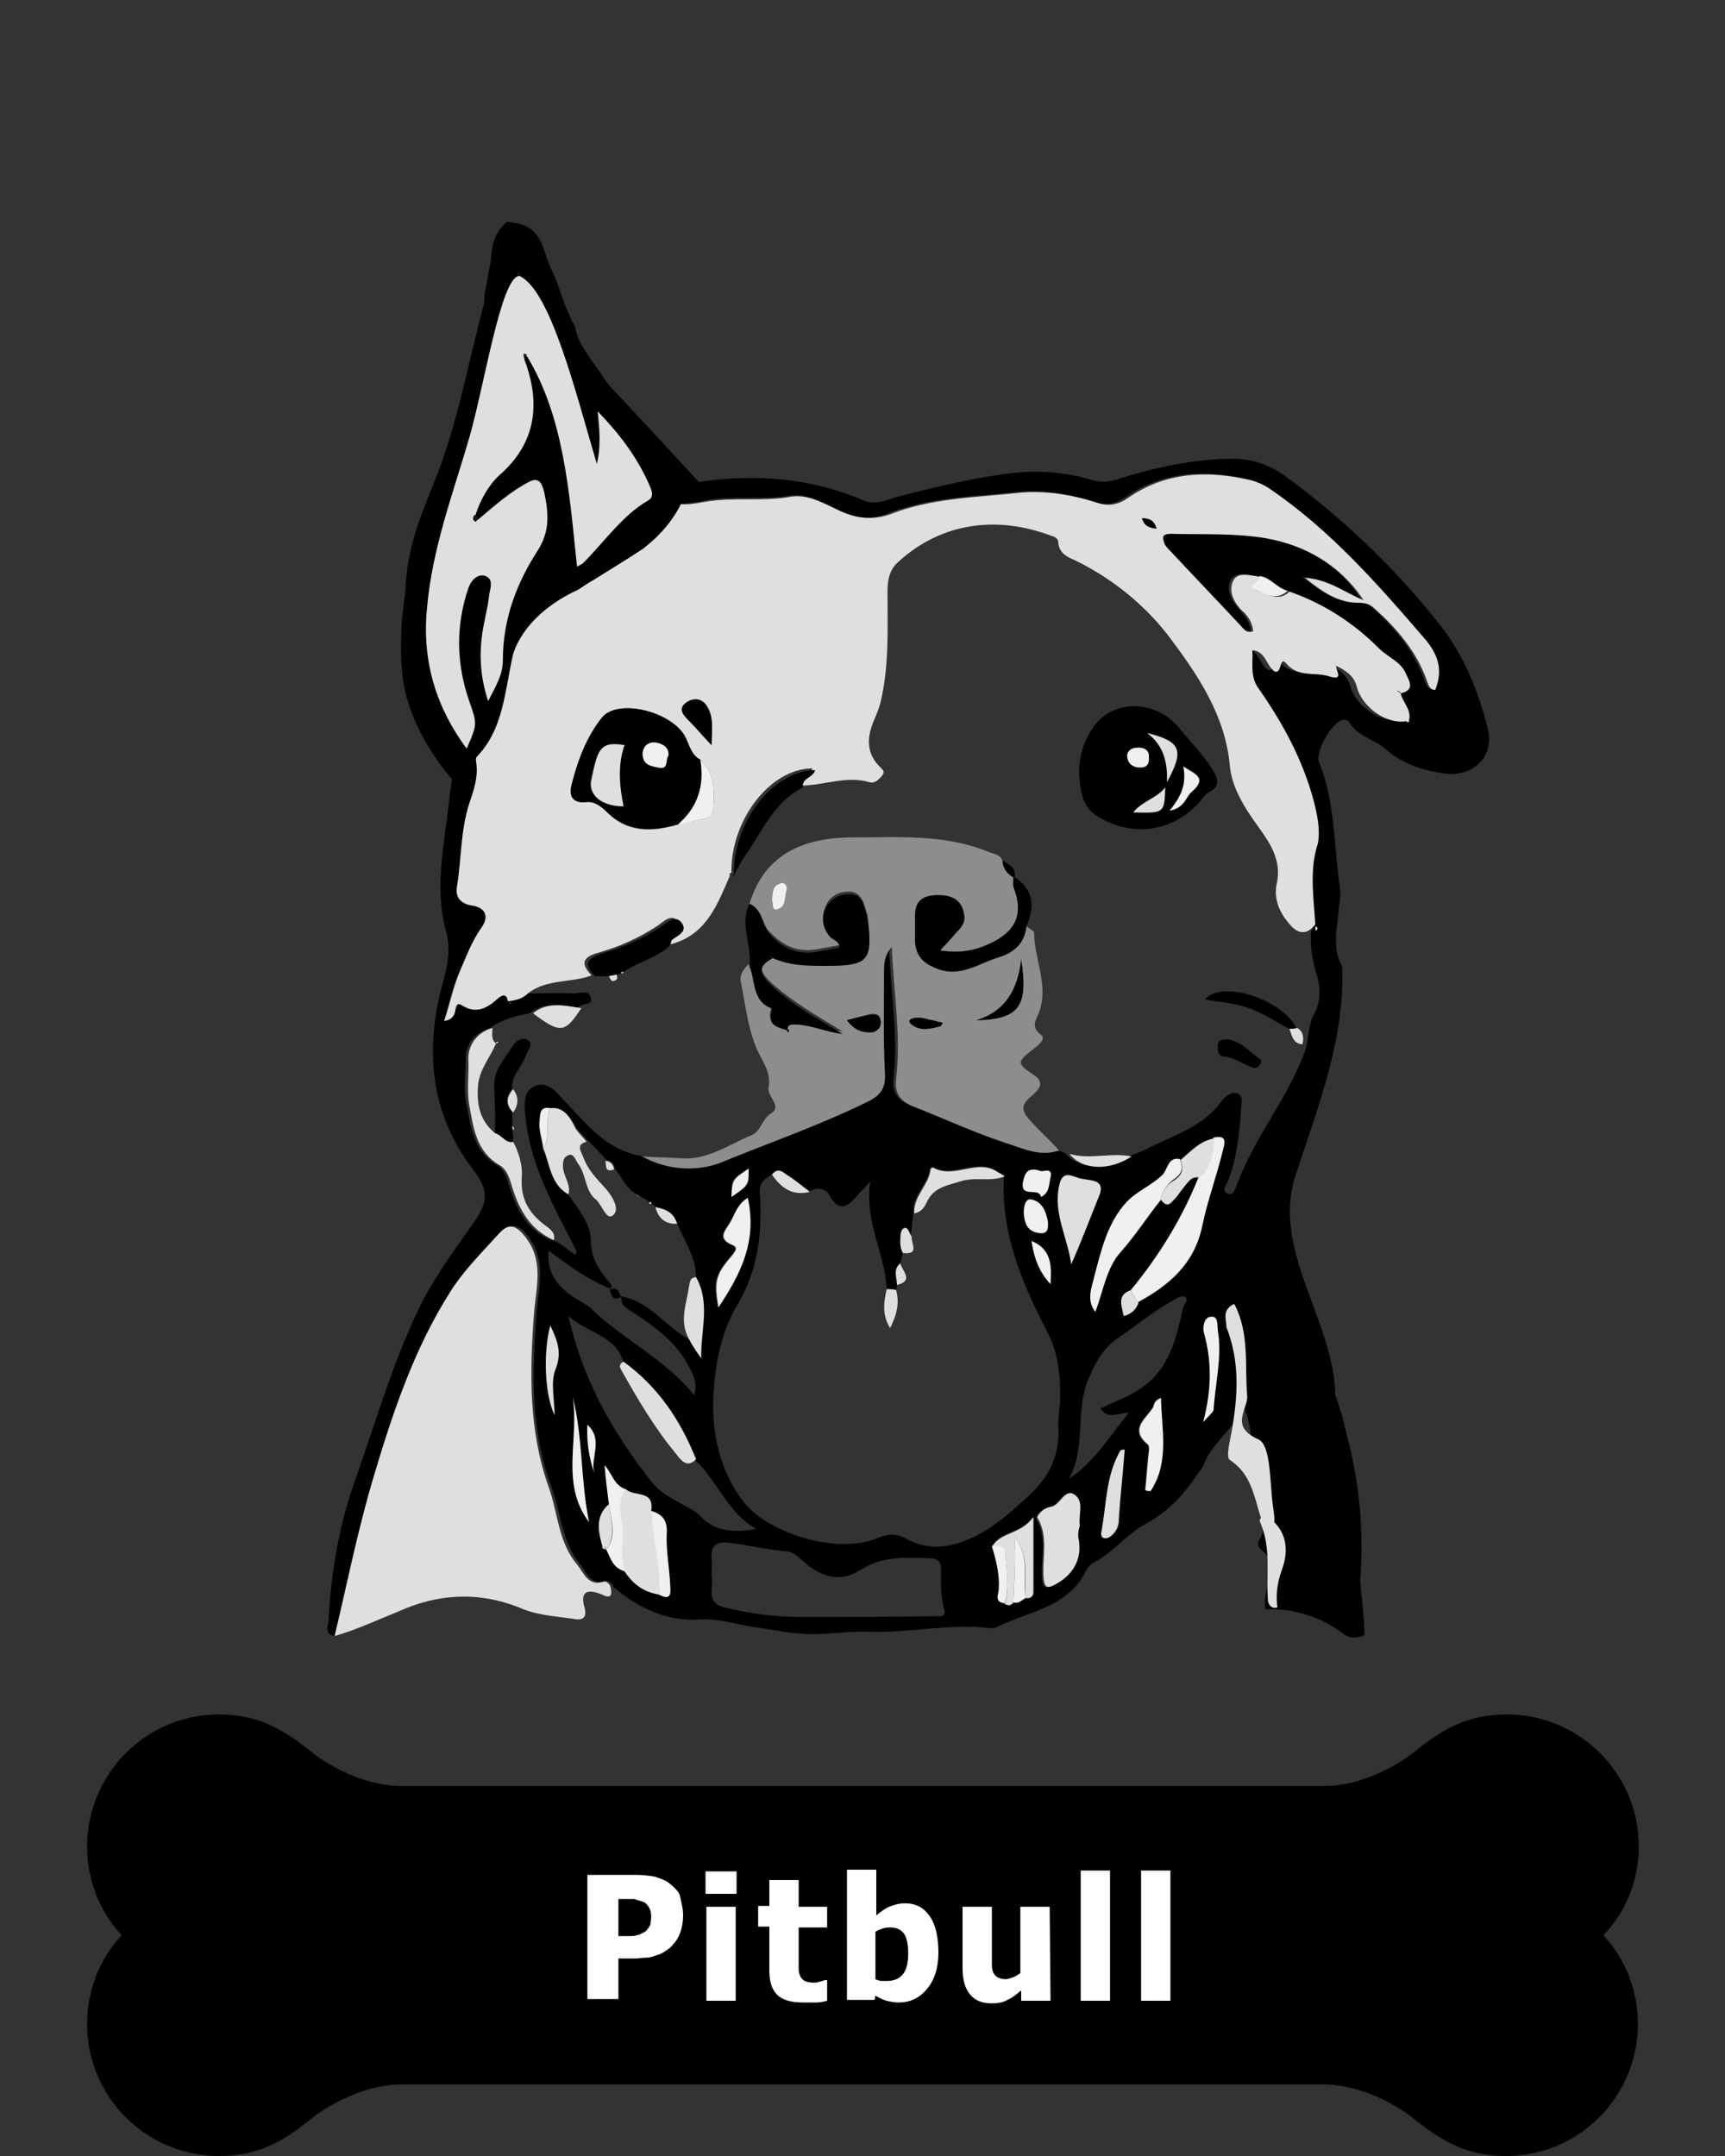
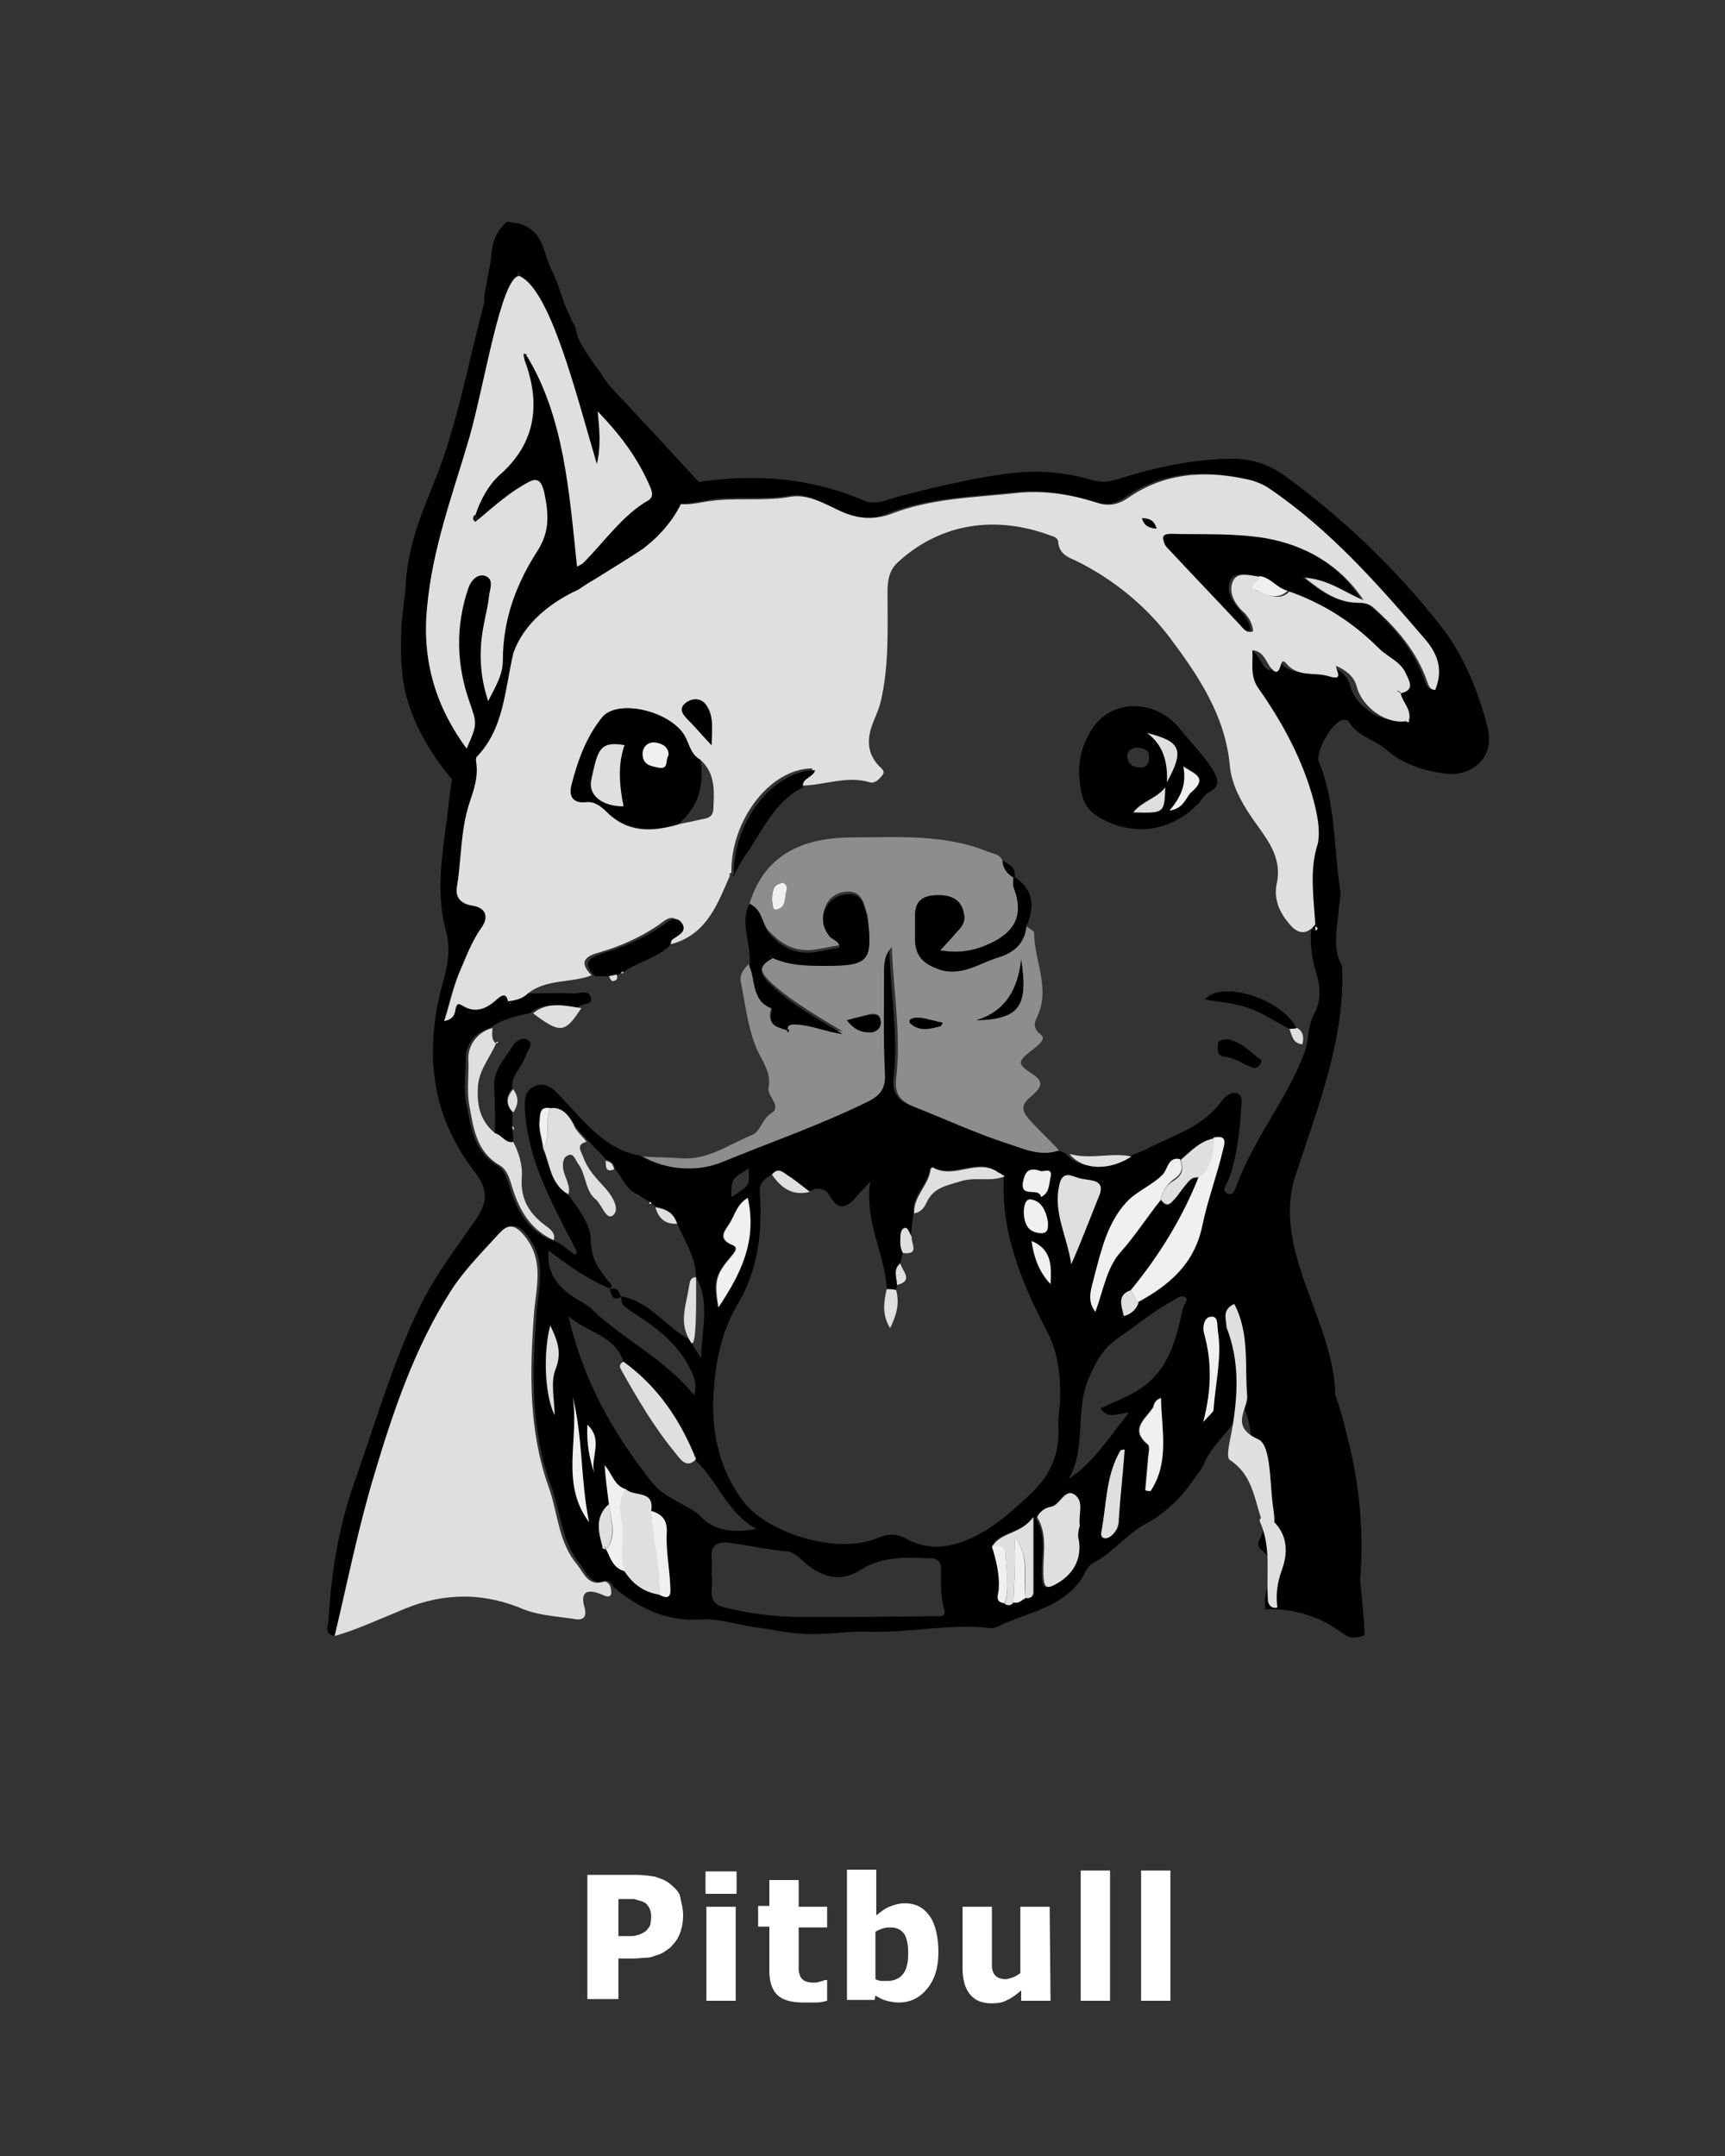
<svg xmlns="http://www.w3.org/2000/svg" version="1.1" id="Layer_1" x="0px" y="0px" viewBox="0 0 200 250" style="enable-background:new 0 0 200 250;" xml:space="preserve">
  <rect x="0" y="0" width="200" height="250" fill="#333333" stroke="none" />
  <style type="text/css">
	.st0{fill:#DFDFDF;}
	.st1{fill:#8D8D8D;}
	.st2{fill:#F0F0F0;}
	.st3{enable-background:new    ;}
	.st4{fill:#FFFFFF;}
	.st5{fill:#161716;}
</style>
  <g>
    <g>
-       <path d="M190,214.1c0-8.5-6.9-15.3-15.3-15.3c-4,0-7,1.3-10.4,4.1c0,0-4.9,4.2-10.9,4.2H100H46.7c-6.1,0-10.9-4.2-10.9-4.2    c-3.5-2.8-6.4-4.1-10.4-4.1c-8.5,0-15.3,6.9-15.3,15.3c0,4,1.5,7.6,4,10.3c-2.5,2.7-4,6.3-4,10.3c0,8.5,6.9,15.3,15.3,15.3    c4,0,7-1.3,10.4-4.1c0,0,4.9-4.2,10.9-4.2H100h53.3c6.1,0,10.9,4.2,10.9,4.2c3.5,2.8,6.4,4.1,10.4,4.1c8.5,0,15.3-6.9,15.3-15.3    c0-4-1.5-7.6-4-10.3C188.5,221.7,190,218.1,190,214.1z" />
-     </g>
+       </g>
  </g>
  <path d="M56,56.9c5.1-2.4,10.5-4,16.2-3.6c2.1,0.1,4.1,1.1,6,2c0.9,0.4,1.7,0.7,2.7,0.6c6.7-1,13.2-0.5,19.4,2.2  c1.3,0.5,2.6-0.2,3.8-0.5c4.2-1.1,8.4-2.1,12.8-2.7c3.3-0.4,6.4-0.2,9.5,0.7c1.2,0.4,2.2,0.3,3.4-0.1c4.1-1.3,8.3-2.2,12.6-2.3  c2.5-0.1,4.7,0.6,6.6,2c6.7,4.9,12.7,10.6,17.9,17.2c2.8,3.5,4.5,7.7,5.6,12.1c0.8,3.3-1.8,5.6-4.9,5.2c-2.5-0.3-5-1.1-6.9-2.8  c-1.4-1.2-3.3-1.5-4.3-3.2c-0.1-0.2-0.4-0.3-0.8-0.2c-1.2,0.3-3.1,3.7-2.7,4.8c2,4.8,1.7,10,2.5,15c0.1,0.8-0.2,1.6-0.2,2.4  c-0.1,1.1-0.3,2.1-0.3,3.2s0.1,2.1,0.7,3.1c0.4,8.2-2.7,16.1-5.3,24c-3.1,8.8,4.4,17.1,4.5,25.7c0.5,1.4,0.9,2.7,1.2,4.1  c1.5,5.5,2.2,11.3,1.7,17.4c0.1,1.1,0.2,2.1,0.3,3.2c0.1,1.1,0.2,2.2,0.2,3.2c-0.9,0.4-1.8,0.4-2.5-0.2c-2.7-2-5.7-2.9-9-2.8  c-0.1-1,0-1.9,0.4-2.9c0.6-1.6,0.4-3.1-1.1-4.2c-0.2-0.4-0.1-0.8,0.1-1.1c0.7-1.3,0.7-3-0.1-4.3c-1.8-3.5,0-7-1.8-10.9  c-1.3,2.6-3.9,4.4-4.7,6.8c-0.9,1.3-1.8,2.6-2.8,3.7c-1.1,1.1-2.2,2.1-3.7,2.9c-2.3,1.2-3.9,3.4-6.2,4.6c-0.8,0.4-1.1,1.5-1.7,2.3  c-2.4,3-6,3.5-9.2,5c-0.3,0.2-0.7,0.3-1,0.3c-4.8-0.6-9.5,0.6-14.3,0.4c-2.6-0.1-5.3,0.5-8,0.2c-1.7-0.1-3.3-0.5-5-0.7  c-2.2-0.3-4.3-1.1-6.6-0.9c-3.8,0.2-7.1-1.4-9.9-3.8c-0.1-0.4-0.5-0.7-0.8-0.7c-1.9,0.6-2.3-1-3.1-2c-2.1-2.6-2.2-6-3.3-9  c-2.4-6.5-2.2-13.1-1.7-19.9c0.2-3.1,1.3-6.2-1.1-9.2c-1.2-1.5-2-1.2-3-0.2c-1.9,2.2-4.1,4.3-5.6,6.7c-4.1,6.7-6.6,14.1-8.9,21.5  c-2.2,6.1-3.4,12.3-4.8,18.5c-1.3-0.2-0.7-1.3-0.7-1.9c0.3-5.8,1.3-11.4,3.3-16.8c2.2-6.3,4.1-12.8,7-18.9c1.7-3.7,4.2-7,6.5-10.3  c1.7-2.4,1.8-3.8,0-6.1c-5.2-6.8-5.7-14.4-3.4-22.3c0.5-1.9,0.7-3.6,0.2-5.5c-1.4-5.1-0.1-10.3,0.4-15.4c0.2-1.6,0.5-3.2,0.7-4.7  c0-0.3,0-0.8,0-0.8 M130.2,152.6c0.8-0.2,1.4-0.7,1.7-1.5c3.7-2,6.6-4.5,7.5-8.9c0.6-3,1.6-5.9,2.4-8.8c0.3-1.4,0-1.6-1.1-1.4  c-1.6,0.3-2.7,1.5-3.9,2.5c-1.4-0.2-1.4,1.2-2,1.8c-1.3,1.2-3,1.9-4.2,3.2c-2.2,2.4-2.9,5.5-3.7,8.5c-0.3,1.3-1,2.8,0.1,4.2  c0.9-2.4,1.3-5.2,2.9-6.9c1.7-1.9,3.1-4.1,4.7-6.1c0.8,1.1,1.2,0.3,1.7-0.3c1.8-2.3,1.8-2.3,2.7-2.3c-2,4.8-4.7,9.2-7.9,13.2  C129.4,150.2,130.1,151.5,130.2,152.6c0,0-0.1,0.1-0.1,0.2C130.2,152.7,130.2,152.6,130.2,152.6z M70.3,179.7L70.3,179.7  c0.5,1,0.8,2.2,2.2,2.5c0.9,1.5,2.2,2.4,4,2.7c1.6,0.8,1.3-0.5,1.2-1.2c-0.1-2-0.5-3.9-0.4-5.9c0.1-1.6-0.5-2.3-1.8-2.6  c0.4-2.4-2-1.6-2.9-2.5c-1.4-0.4-1.6-1.8-2.5-2.7c0.2,1.5,0.4,3,0.5,4.5c-1.6,1.5-1.2,3.3-0.7,5.1C70,179.6,70.1,179.6,70.3,179.7z   M115,179.3c0.5,1.6,0.9,3.2,0.9,5c0,0.5-0.6,1.5,0.7,1.7c0.4,0.2,0.7,0.2,1-0.2c0.6,0.2,0.9-0.3,1.4-0.5c0.5,0,0.9-0.2,0.9-0.7  c0-2.7,0-5.4,0-8.7C118.3,177.9,115.9,177.5,115,179.3z M63.8,128.5c-1.1-0.3-1.1,0.5-1.3,1.2c-0.2,1.2,0.3,2.3,0.4,3.4  c0.8,1.8,0.8,4.1,2.9,5.3c1.2,1.7,2.7,3.5,2.7,5.4c0,2.3,1.1,3.6,2.3,5.1c0.2,0.2,0.1,0.4-0.1,0.5c-2.7-1.1-5-2.8-7.1-4.4  c-0.3,3.1,1.6,4.7,3.9,6c0.4,0.3,0.9,0.5,1.2,0.9c3.7,3.5,8.4,5.7,11.8,9.9c0.3-1.3,0-2.1-0.4-2.9c-1.5-3.2-4.2-5.1-7-6.9  c-1-0.7-1-0.7-1.1-1.7c0.3,0.1,0.5,0.1,0.8,0.2c2.9,0.9,4.6,3.5,7.1,4.8c0.5,0.7,0.9,1.5,1.4,2.2c0-3.2,1.1-6.5-0.6-9.4  c0-2.4-1.4-4.2-2.2-6.3c-0.4-1.2-1.4-1.7-2.5-1.9c-0.2-0.1-0.4-0.3-0.5-0.4v-0.1h-0.1c-0.4-0.2-0.8-0.5-1.2-0.7  c-0.1-0.1-0.2-0.1-0.3-0.2c-1.3-0.6-1.8-2-2.6-3c-0.1-0.6-0.4-0.9-1-1c-0.7-0.8-1.4-1.5-2.2-2.3c-0.5-0.7-1.2-1.1-1.6-2  C65.9,129.4,65.2,128.4,63.8,128.5z M72.3,158c-0.9-3.2-4.2-3.4-6.4-5.4c1.7,7.5,5.2,13.6,9.7,19.3c0.8,1,2,1.7,3.1,2.3  c0.8,0.5,1.8,0.9,2.4,1.5c1.8,2,4.1,2,6.6,1.6c-3.4-1.9-4.5-5.6-7.1-8C78.9,164.7,76.3,160.8,72.3,158z M89.5,136.2  c-0.9,0.5-1.5,0.9-1.4,2.2c0.3,4.4-0.2,8.8-2.5,12.7c-2.1,3.5-2.7,7.2-2.9,11c-0.2,4.3,0.9,8.6,3.4,11.9c2.7,3.7,10.8,6.3,15.5,4.4  c1.2-0.5,2.3-0.7,3.6,0.1c1.7,0.9,3.6,1.1,5.7,0.5c3.3-1,5.7-3.1,8.2-5.4c2.7-2.4,3.8-5,3.6-8.3c0-0.9,0.1-1.7,0.2-2.6  c0.1-2.7-0.1-5.4-1.3-7.9c-3-5.8-5.6-11.7-5.2-18.4c-0.2-0.2-0.4-0.4-0.7-0.5c-2.4-1.8-5.2,0.8-7.6-0.6c0,0-0.3,0.1-0.3,0.2  c-0.2,1.9-2.1,3.1-1.9,5.1c-0.1,0.9-0.2,1.8-0.3,2.7c-0.2-0.4-0.4-1-0.6-1c-0.5,0-0.5,0.6-0.6,1c-0.1,0.6-0.1,1.3,0.3,1.9  c-0.1,0.4-0.2,0.8-0.3,1.2c-0.9,0.7-0.5,1.6-0.4,2.5c0,0.2,0,0.4-0.1,0.6c-0.4,0-0.7-0.1-1.1-0.1c-0.2-4.1-2.6-7.7-1.9-12.4  c-0.7,0.8-1,1.1-1.3,1.4c-1.1,1.3-2.2,2.5-3.5,0.1c-0.4-0.7-1.4-0.9-2.3-0.3c-0.8-0.6-1.5-1.3-2.3-1.8  C91,136.1,90.3,135.2,89.5,136.2z M58.5,62.3c2.6-1.3,5.3-2.3,8.1-2.1c3,0.2,6.1,0.9,9.5,1.4c-2.7,2.1-5.5,3.5-7.1,6.3  c-0.1,0.1-0.1,0.2-0.2,0.3c0.1-0.1,0.2-0.1,0.3-0.2c0.9,0.2,1.3-1.3,2.3-0.6c0,0.2,0,0.4-0.1,0.4c-0.3,0.3-0.7,0.5-1.1,0.7  c-2.9,1.9-5.7,3.7-7.4,6.8c-2,3.6-5.1,6.5-6.2,10.6c-0.3,0.9-1.6,1.4-1.4,2.4c0.3,1.8-0.3,3.3-0.8,4.9c-1,3.1-0.9,6.3-1.4,9.5  c-0.2,1.4,0.5,2.1,1.7,2.3c1.6,0.3,2.1,1.2,1.1,2.6c-1.1,1.6-1.8,3.5-2.6,5.3c-0.8,1.7-1.2,3.6-1.7,5.5c1-0.2,1.2-0.7,1.3-1.3  c0.1-0.5,0.2-0.9,0.8-0.5c1.6,1,2.9,0.3,4.1-0.8c0.6-0.5,1-0.6,1.2,0.3c-0.1,0-0.1,0-0.2,0.1v0.1c0.1-0.1,0.1-0.1,0.2-0.2  c0.8-0.1,1.6-0.3,2.3-0.9c1.8,0,3.6-0.1,5.4,0c0.6,0,1.7-0.5,1.9,0.5c0.3,1-1.2,0.5-1.5,1.2c-1.9-0.3-3.9-0.8-5.6,0.6  c-1.6,0.3-3.2,0.7-4.6,1.7c-1.8,0.5-2.8,2-2.8,3.5c0,1.8-0.3,3.7,0.1,5.4c0.5,2.6,0.8,5.4,3.5,7c0.9,0.5,1.2,1.6,1.5,2.6  c0.8,2.6,2.1,5,4.8,6.1c1.1,0.2,1.9,1.2,2.8,1.7c0.3-0.5,0-0.6-0.1-0.9c-2.5-4.9-5.2-9.7-5.7-15.3c-0.1-1.3-0.3-2.8,1.2-3.4  c1.4-0.5,2.3,0.6,3.2,1.6c2.6,2.7,4.9,5.8,8.9,6.5c2.9,1.7,6.3,1.9,9.1,0.7c5.7-2.3,11.4-4.3,16.9-7c1.7-0.8,2.2-1.7,2.1-3.4  c-0.1-3.9-0.1-7.7-0.1-11.6c0-1,0.1-1.9,0.9-3c0.1,5.3,1.1,10.3,0.5,15.3c-0.2,1.7,0.5,2.6,2,3.2c3.5,1.4,7,3,10.6,4.2  c2,0.6,4,1.7,6.3,0.9c0.4,0.2,0.8,0.3,1.1,0.5c1.5,1.8,4.6,1.9,7.2,0.3c0.7-0.3,1.5-0.5,2.2-0.9c3.1-1.6,6.5-2.5,8.7-5.6  c0.4-0.5,1.1-1.1,1.8-0.8c0.7,0.3,0.4,1.2,0.4,1.8c-0.2,2.8-0.5,5.7-1.5,8.3c-0.2,0.5-0.8,1.1-0.1,1.5c0.7,0.3,0.9-0.5,1.1-1  c2-5.5,5.9-10,7.9-15.5c0.5-1.5,0.3-3,1.1-4.4c0.8-1.5,0.7-3.1,0.2-4.7s-0.7-3.3-0.6-4.9c0.3-0.2,0.3-0.3,0-0.5  c-0.1-0.1-0.1-0.2,0-0.2c-0.2-3.2-0.7-6.3,0-9.6c0.3-1.7-0.1-3.3-0.5-5c-1.3-4.7-3.6-9-6.4-13c-1-1.4-0.5-2.9-0.7-4.4  c1.5,0.1,1.6,1.7,2.5,2.4c0.1,0.1,0.3,0.1,0.3,0.1c0.7-0.1,0.4-1.8,1.1-1c1.4,1.7,3.2,1.1,4.9,1.5c1.9,0.5,0.8-0.6,0.9-1.2  c1.1,0.6,2.1,1.3,2.4,2.4c0.6,2.4,3.5,4.5,5.9,4c0.1,0.2,0.3,0.4,0.4,0.1c0,0-0.1-0.2-0.2-0.3c0.2-1.2-0.8-1.9-1-3l0,0  c1.6-0.4,1-1.4,0.6-2.3c-0.6-1.4-2.1-1.9-3.1-2.9c-2.4-2.9-5.9-5.1-9.8-6.5c-1.3-0.3-2-1.6-3.4-1.7c-1.1-0.1-2.6-0.6-3.2,0.4  c-0.6,1.1,0,2.4,1,3.5c0.6,0.7,1.2,1.4,1.3,2.4c-0.8,0.2-1.1-0.4-1.5-0.7c-2.7-2.9-5.4-5.7-8.1-8.6c-0.2-0.3-0.5-0.5-0.7-0.9  c-0.2-0.6-0.4-1.2,0.8-1.1c3.6,0.1,7.3-0.1,10.9,0.5c4.5,0.7,8.7,3,11.4,7.2c-2.2-0.8-3.9-2.4-6.8-2.6c2.1,1.7,3.9,2.9,6.2,2.9  c0.7,0,1.3,0.2,1.8,0.6c2.7,2.4,5,5.1,6.2,8.6c0.2,0.6,0.4,0.9,0.9,0.9c0.9-2.2,0.4-4-1.1-5.8c-5.5-6.5-11.1-12.8-18.2-17.6  c-0.6-0.4-1.3-0.7-2-0.9c-5.1-1.2-10-1-14.4,2.1c-1.2,0.8-2.3,0.9-3.5,0.5c-3.1-1-6.3-1.5-9.6-1.1c-4.8,0.5-9.7,0.6-14.3,2.4  c-2.2,0.9-4.2,0.6-6.2-0.5c-1.7-0.9-3.5-1.9-5.4-1.5c-3.3,0.5-6.8-0.1-10,0.6c-2.2,0.4-3.9,0.7-5.3-1.5c-0.1-0.2-0.6-0.4-1-0.4  c-3.4-0.5-6.9-0.2-10.3,0.1c-2.8,0.2-5.6,0.8-8.2,2.4 M82.5,182.7c0.4,1.1-0.9,3.1,1.5,3.7c2.9,0.7,5.9,1.1,8.8,1.1  c5.2,0,10.3,0,15.5-0.1c0.5,0,1.4,0.2,1.2-0.7c-0.5-1.6-0.4-3.3-0.4-4.9c0-0.8-0.6-1.1-1.1-1.1c-2.7-0.1-5.5-0.3-8,1.2  c-2.3,1.5-4.1,1.2-6.2-0.3c-0.8-0.6-1.6-1.6-2.5-1.7c-2.3-0.2-4.4-0.7-6.7-1c-1.5-0.2-2.2,0.3-2.1,1.8  C82.6,181.3,82.5,181.9,82.5,182.7z M127.6,163.3c1.7-0.8,3.4-1.4,4.8-2.4c3.3-2.3,4-5.9,4.8-9.4c0.1-0.3,0.7-0.8,0.2-1.1  c-0.3-0.2-0.8,0-1.2,0.3c-2.3,1.2-4.3,2.9-6.5,4.4c-1.8,1.2-2.7,2.9-3.5,4.8c-1.6,3.7-0.2,8-2.3,11.6c3-2,4.7-4.9,7-7.7  C129.5,163.9,128.4,164.6,127.6,163.3z M125,178.2c0-0.7,0-0.9,0-1.2c-0.2-1.2,0.6-2.7-0.5-3.5c-1.3-1-1.7,1.1-2.8,1.3  c-0.4,0.1-0.8,0.3-1.2,0.6c-0.2,0.1-0.4,0.6-0.4,0.7c1.4,2.2,0.5,4.7,0.7,7c0.1,1.1,0.5,1.1,1.4,0.7  C124.8,182.4,125.5,180.3,125,178.2z M124.2,146.6c1.2-2.7,2.2-5.4,3.3-8.1c0.6-1.7-1-1.6-2-1.8s-2.3-1.3-2.7,0.8  C122.1,140.7,123.7,143.5,124.2,146.6z M86.7,138.9c-1.2,0.7-1.5,1.9-2.1,2.8c-0.5,0.9-1.7,1.9,0.3,2.7c0.7,0.3,0.1,0.9-0.3,1.4  c-1.8,2.1-1.9,2.8-1.4,5.8C85.9,147.8,87.8,143.9,86.7,138.9z M134.6,162.1c-0.8,0.2-0.7,0.8-1,1.1c-0.8,1.3-2.8,2.5-0.6,4.3  c0.3,0.3,0.1,1.3,0,1.9c-0.1,1.1-0.2,2.3-0.3,3.4c0.2,0,0.4,0,0.6,0.1C135.6,169.7,134.6,165.9,134.6,162.1z M68.3,176.5  c-1-4.8-0.7-9.8-1.9-14.5C67.2,166.8,64.9,172,68.3,176.5z M139.5,164.9c0.7-0.8,1.2-1.1,1.2-1.4c0.2-3.1,1-6.1,0.5-9.2  c-0.1-0.7,0-1.7-0.9-1.6c-0.6,0.1-0.9,1.2-0.7,1.9C140.5,157.8,140.5,161,139.5,164.9z M130.4,168.1c-0.2,0-0.4,0-0.4,0.1  c-1.7,2.9-1.6,6.2-2.2,9.4c-0.2,0.8,0.5,1,1.1,0.5s0.9-1,0.9-1.9C129.8,173.5,130.1,170.8,130.4,168.1z M64.3,164.1  c0-1.8-0.5-3.8,0.1-5.3c0.8-2,0.2-3.3-0.6-5.1C63,156.6,63.1,161.6,64.3,164.1z M120.7,135.8c-1.7-0.6-1.9,0.4-2.1,1.3  c-0.4,1.8,1.9,0.5,2.1,1.7c1-0.4,1-1.5,1.1-2.3C122.1,135.3,120.9,135.9,120.7,135.8z M121.5,141.7c-0.2-1.1-0.7-2.3-1.9-2.6  c-0.8-0.2-1,0.8-0.9,1.6c0.1,1.3,0.5,2.2,2,2.3C121.6,143,121.4,142.3,121.5,141.7z M121.8,148.9c0.1-2,0.3-4-2.2-5  C119.8,145.8,120.4,147.5,121.8,148.9z M68.1,165.2c-0.1,2,0.2,3.8,0.8,5.6C68.4,169,70.1,167,68.1,165.2z M86.8,135.5  c-2,1.2-2,1.2-2,3.3C86.9,137.5,86.9,137.5,86.8,135.5z" />
  <path class="st0" d="M38.8,189.7c1.5-6.2,2.7-12.4,4.5-18.4c2.2-7.4,4.7-14.9,8.9-21.5c1.5-2.4,3.6-4.5,5.6-6.7c0.9-1,1.7-1.4,3,0.2  c2.4,2.9,1.3,6.1,1.1,9.2c-0.5,6.7-0.6,13.4,1.7,19.9c1.1,3,1.1,6.4,3.3,9c0.8,1,1.3,2.6,3.1,2c0.2-0.1,0.7,0.2,0.8,0.7  c0.2,0.9,0,1.3-1,0.8c-1.7-0.7-2.6-0.4-2,1.6c0.3,1.3-0.5,1.4-1.4,1.2c-2.1-0.3-4.2-0.4-6.2-1.3c-4.8-1.9-9.5-1.6-14.1,0.5  C43.6,187.9,41.3,189,38.8,189.7z" />
  <path class="st0" d="M142.2,153.9c0-0.9-0.6-2,0.9-2.7c1.8,3.4,1.2,7.1,1.5,10.7c0.1,1.5-2.1,3.5,1.3,5c1.5,0.7,1.3,5.1,1.7,7.8  c0.1,1,0.5,2.3-0.6,3.2c-1.6-2.8-1.2-6.5-4.4-8.6c-0.5-0.3,0-2.2,0.2-3.3C143.5,162,143.8,158,142.2,153.9z" />
  <path class="st0" d="M146.9,175.8c2.3,1.6,2.6,3.9,1.7,6.3c-0.5,1.4-0.7,2.8-0.5,4.3c-0.8,0.2-1.1-0.5-1.1-0.9c-0.2-3,0.4-6.1-0.9-9  C145.9,176.1,146.4,175.8,146.9,175.8z" />
  <path class="st0" d="M56.9,58.8c0.6-0.4,1.4-0.6,2.3-0.8C62,57,66,56,68.5,56.1c0.6,0,1.1-0.1,1.7-0.1c1.7,0,3.4,0,5.2,0.3  c0.3,0,0.8,0.2,1,0.4c1.3,2.2,3,1.9,5.3,1.5c3.3-0.6,6.7,0,10-0.6c1.9-0.3,3.7,0.7,5.4,1.5c2,1,4,1.3,6.2,0.5  c4.6-1.8,9.5-1.9,14.3-2.4c3.3-0.4,6.5,0.1,9.6,1.1c1.2,0.4,2.3,0.3,3.5-0.5c4.4-3.1,9.3-3.3,14.4-2.1c0.7,0.2,1.4,0.5,2,0.9  c7.1,4.8,12.7,11.2,18.2,17.6c1.5,1.8,2,3.6,1.1,5.8c-0.5,0-0.7-0.3-0.9-0.9c-1.2-3.5-3.5-6.2-6.2-8.6c-0.5-0.5-1.1-0.6-1.8-0.6  c-2.3,0-4.1-1.2-6.2-2.9c2.8,0.2,4.6,1.7,6.8,2.6c-2.7-4.1-6.8-6.4-11.4-7.2c-3.7-0.6-7.3-0.4-10.9-0.5c-1.2,0-1,0.5-0.8,1.1  c0.1,0.3,0.4,0.6,0.7,0.9c2.7,2.9,5.4,5.7,8.1,8.6c0.4,0.4,0.7,1,1.5,0.7c-0.1-1-0.6-1.8-1.3-2.4c-1-1-1.6-2.3-1-3.5  c0.6-1.1,2.1-0.5,3.2-0.4c0.3,0.7-1.6,1.1-0.4,1.6c1.1,0.4,2.5,1.3,3.7,0.1c4,1.4,7.4,3.6,10.4,6.6c1,1,2.5,1.5,3.1,2.9  c0.4,0.9,1.1,1.9-0.6,2.3c0-0.1,0-0.1-0.1-0.2h-0.1c0.1,0.1,0.1,0.1,0.2,0.2c0.2,1,1.2,1.8,1,3c-0.1,0.1-0.1,0.1-0.2,0.2  c-2.4,0.5-5.3-1.6-5.9-4c-0.3-1.2-1.3-1.9-2.4-2.4c0,0.6,1,1.8-0.9,1.2c-1.6-0.5-3.5,0.2-4.9-1.5c-0.7-0.8-0.5,0.9-1.1,1  c0,0-0.2,0-0.3-0.1c-0.9-0.7-1-2.3-2.5-2.4c0.1,1.5-0.3,3,0.7,4.4c2.8,4,5.1,8.2,6.4,13c0.4,1.6,0.8,3.3,0.5,5c-1,3-0.5,6.2-0.3,9.4  c-1.2,1.5-2.3,0.9-3.2-0.3c-1-1.2-1.6-2.7-1.3-4.3c0.8-3.4-1.4-5.6-3-8c-1.2-1.8-2.2-3.7-2.4-5.7c-0.5-5.9-3.7-10.6-7-15  c-2.8-3.7-6.6-6.8-10.9-8.9c-0.9-0.4-1.9-0.8-2-2.1c0-0.5-0.5-0.7-0.9-0.8c-6.1-2.3-12.6-1.6-17.7,3.1c-1,0.9-1.2,2.1-1.2,3.4  c0,4.3,0.2,8.6-0.8,12.8c-0.2,0.8-0.5,1.5-0.8,2.2c-0.8,1.9-0.9,3.8,0.8,5.4c0.3,0.3,0.5,0.5,0.2,0.9c-0.4,0.5-0.9,1-1.5,0.8  c-2.7-0.8-5.3,0.4-8,0.4c-0.3-1.1,1.2-1.1,1.4-2c-4.9,0-9.5,6-9.4,12.1l0,0c-0.1,0-0.2,0.1-0.2,0.1c0,0.1,0,0.2,0,0.3  c-1.4,3.2-2.6,6.6-6.5,7.8c-0.3,0.1-0.6,0.1-0.8,0.1c0.1-0.2,0.1-0.5,0.2-0.6c0.6-0.6,1.8-0.9,1.2-1.9c-0.7-1.2-1.7-0.2-2.4,0.3  c-2.1,1.4-4.3,2.4-6.7,3.1c-1.5,0.4-2.7,1-1,2.7c-2.4,0.9-5.3,0.4-7.4,2.1c-0.6,0.6-1.4,0.8-2.3,0.9l0,0c-0.2-0.9-0.6-0.8-1.2-0.3  c-1.2,1.1-2.5,1.8-4.1,0.8c-0.6-0.4-0.7,0-0.8,0.5c-0.1,0.6-0.3,1.1-1.3,1.3c0.6-1.8,1-3.7,1.7-5.5c0.8-1.8,1.4-3.6,2.6-5.3  c1-1.4,0.4-2.4-1.1-2.6c-1.2-0.2-2-0.9-1.7-2.3c0.5-3.1,0.4-6.4,1.4-9.5c0.5-1.5,1.1-3.1,0.8-4.9c-0.1-0.5,0.2-0.9,0.5-1.2  c0.2-0.7,0.5-1.4,0.7-2.1c0.3-0.7,0.5-1.3,0.8-2c0.1-0.6,0.3-1.2,0.4-1.8C59,74,63,65,70,65c-1,0-2,0-3,0c1-1,3-1,4.6-1.2  c0.5-0.1,1.1-0.2,1.6-0.4c0.6-0.2,1.2-0.4,1.8-0.7c0.5-0.3,0.9-0.7,1.4-1c-0.4-0.1-0.8-0.1-1.3-0.2c-0.4-0.1-0.8-0.1-1.2-0.2  c-0.6-0.2-1.2-0.3-1.9-0.5c-0.6-0.2-1.3-0.3-2-0.5C66,60,62,59,58.1,62 M78.6,95.6c0.8-0.2,1.5-0.3,2.3-0.5c0.7-0.2,1.7-0.1,1.8-1.2  c0.1-2.1,0.3-4.2-1.5-5.8c-1.3-0.7-1.3-2.2-2.1-3.2c-2-2.6-7.6-3.8-9.3-1.7c-1.8,2.2-2.8,4.9-3.5,7.7c-0.3,1.3,0,2.3,1.7,2.1  c0.9-0.1,1.7,0.5,2.3,1.1C72.7,96.6,75.6,96.5,78.6,95.6z M82.5,86.4c0-1.8,0.3-3.2-0.5-4.5c-0.6-1-1.6-1-2.4-0.4  c-0.9,0.7-0.3,1.4,0.3,2C80.6,84.3,81.3,85.2,82.5,86.4z M134.1,61.3c-0.3-1-0.8-1.2-1.7-1.2C132.7,61,133.2,61.2,134.1,61.3z" />
  <path class="st1" d="M86.9,104.8c1.8-6,6.6-7.7,12-7.7c5.2,0,10.5-0.4,15.5,1.6c0.7,0.3,1.4,0.3,1.8,1c0,0.9,0.5,1.6,1.3,2v-0.1  c0,0.5-0.1,1.1,0.1,1.5c1.2,3,0,5-2.8,6.3c-1.7,0.8-3.5,1.2-5.8,0.8c0.9-0.9,1.4-1.5,1.9-2.1c0.5-0.5,1-1.1,0.9-1.9  c-0.3-1.7-1.3-2.4-3-2.4c-1.6,0-2.7,0.5-2.7,2.3c0,1,0,2,0,3.1c0.1,1.7,0.9,2.5,2.5,3.1c2.8,1.1,4.9-0.6,7.2-1.3  c1.9-0.6,3-1.7,3.2-3.6c0.3,0.3,0.9,0.5,0.9,0.8c0,3,1.7,6,0.6,9.1c-0.3,0.9-1.1,1.7,0.2,2.7c0.6,0.4-0.2,1.1-0.7,1.5  c-2.1,1.6-2.2,1.8-0.2,3.1c1.4,0.9,0.7,1.7-0.1,2.4c-1.2,1-1.5,1.6-0.2,3c1,1.1,2.2,2.2,3.3,3.4c-2.3,0.8-4.3-0.3-6.3-0.9  c-3.6-1.2-7-2.8-10.6-4.2c-1.5-0.6-2.2-1.5-2-3.2c0.6-5-0.3-10-0.5-15.3c-0.9,1-0.9,2-0.9,3c0,3.9-0.1,7.7,0.1,11.6  c0.1,1.7-0.4,2.6-2.1,3.4c-5.5,2.7-11.3,4.7-16.9,7c-2.8,1.1-6.2,0.9-9.1-0.7c1.4,0.1,2.9,0.1,4.3,0.2c3.2,0.3,5.7-1.6,8.4-2.7  c1-0.4,1.1-1.8,2.2-2.5c1.3-0.8-0.4-1.9-0.3-2.9c0.4-2-0.9-3.3-1.5-4.9c-0.9-2.3-1.2-4.9-1.7-7.4c-0.2-0.9,0.3-1.5,0.9-2.1  c0.8,1.6,0.2,4,2.5,4.8c0.1,0,0.1,0.3,0.1,0.4c-0.6,1.7,0.8,1.8,1.8,2.2c0,0.1,0.1,0.2,0.1,0.4c0.1,0,0.1-0.1,0.2-0.1  c-0.1-0.1-0.2-0.2-0.2-0.3c0-0.6,0.2-0.7,0.8-0.7c1.9,0,3.6,0.9,5.6,1.1c-2.8-1.7-5.6-3.3-8-5.4c-1.7-1.5-1.9-2.3-0.1-3.4l0,0  c2,0.9,4,0.9,6.2,0.9c4.9,0,5.4-0.5,4.8-5.4c0-0.1,0-0.3-0.1-0.4c-0.3-1-0.5-2.3-1.8-2.5c-1.2-0.1-2.4,0.4-2.9,1.5  c-0.6,1.2-0.5,2.4,0.4,3.4c0.4,0.4,1.3,0.5,1.1,1.3c-0.7,0.1-1.5,0.3-2.2,0.4c-2.3,0.5-4.1-0.1-5.8-1.9  C88.3,107.3,88.5,105.5,86.9,104.8z M118.4,111.3c-0.4,3.3-1.7,5.9-5.2,7C118.3,118.2,119.2,116.6,118.4,111.3z M98.2,118.3  c0.9,1.2,1.8,1.5,3,1.3c0.7-0.1,1-0.6,0.9-1.3c-0.1-0.8-0.7-0.8-1.3-0.7C100.1,117.8,99.3,118,98.2,118.3z M89.5,104.4  c0.2,0.3-0.1,1.2,0.6,1c1-0.3,0.7-1.5,1-2.2c0.1-0.4-0.2-0.8-0.6-0.8C89.5,102.6,89.6,103.5,89.5,104.4z M109.3,118.6  c-0.3-0.1-0.6-0.1-0.8-0.2c-0.4-0.1-0.8-0.2-1.3-0.3c-1.4-0.3-2.2,0.2-1.5,0.7c1,0.8,2.2,0.5,3.3,0.2  C109.1,119,109.2,118.8,109.3,118.6z" />
  <path class="st2" d="M131.1,149.6c3.3-4,6-8.4,7.9-13.2c1.5-1.1,1.4-2.9,1.7-4.5c1.2-0.2,1.5,0.1,1.1,1.4c-0.7,3-1.8,5.9-2.4,8.8  c-0.9,4.4-3.8,6.9-7.5,8.9C131.7,150.6,131.4,150.1,131.1,149.6z" />
  <path class="st2" d="M134.6,139.1c-1.6,2-3,4.2-4.7,6.1c-1.6,1.8-2,4.5-2.9,6.9c-1.1-1.4-0.4-2.8-0.1-4.2c0.8-3,1.5-6.1,3.7-8.5  c1.2-1.3,2.9-1.9,4.2-3.2c0.6-0.6,0.6-2.1,2-1.8c0.4,1,0.3,1.7-0.8,2.4C135.4,137.3,134.7,138.1,134.6,139.1z" />
  <path class="st0" d="M59.5,132.4c0.7,1.3,1.1,2.8,1,4.1c-0.2,2.7,1,4.4,3,5.8c0.5,0.4,0.9,0.8,0.7,1.5c-2.7-1.2-4-3.5-4.8-6.1  c-0.3-1-0.6-2.1-1.5-2.6c-2.7-1.6-3-4.3-3.5-7c-0.3-1.8,0-3.6-0.1-5.4c0-1.5,1-3,2.8-3.5c0,0.6-0.2,1.3,0.4,1.8l0,0  c-0.7,1.7-2.1,3.2-2.1,5.3c-0.1,2.1,0.4,3.8,2,5.1C58.2,131.5,58.6,132.6,59.5,132.4z" />
  <path class="st0" d="M72.6,172.7c0.9,0.9,3.3,0,2.9,2.5c0.2,3.3,1.3,6.4,0.9,9.7c-1.8-0.3-3-1.2-4-2.7c-0.5-1.2-0.4-2.7-0.3-3.8  C72.4,176.5,71.1,174.5,72.6,172.7z" />
  <path class="st0" d="M125,178.2c0.5,2.1-0.2,4.2-2.6,5.5c-0.9,0.5-1.3,0.5-1.4-0.7c-0.2-2.3,0.6-4.8-0.7-7c-0.1-0.1,0.2-0.5,0.4-0.7  c0.3-0.3,0.7-0.5,1.2-0.6c1.1-0.2,1.6-2.3,2.8-1.3c1,0.8,0.3,2.3,0.5,3.5C125.1,177.3,125,177.5,125,178.2z" />
  <path class="st0" d="M68,132.4c-1.2,0.3-0.7,1-0.4,1.7c0.5,1.5,1.6,2.6,2.6,3.7c0.8,0.9,1.7,2.4,0.9,3.1c-0.8,0.7-1.3-1.2-2-1.8  c-1.3-1-1.1-2.9-2.1-4.2c-0.3-0.4-0.5-1.3-1.2-0.9c-0.5,0.2-0.6,0.9-0.5,1.6c0.2,1,0.9,1.9,0.6,2.9c-2.1-1.2-2.1-3.5-2.9-5.3  c0.9-1.4,0.1-3.2,0.8-4.7c1.4-0.2,2.2,0.9,2.7,1.9C66.8,131.2,67.5,131.7,68,132.4z" />
  <path class="st0" d="M124.2,146.6c-0.4-3.1-2.1-5.9-1.4-9.1c0.4-2.1,1.7-0.9,2.7-0.8c1,0.2,2.6,0.1,2,1.8  C126.4,141.2,125.4,143.9,124.2,146.6z" />
  <path class="st0" d="M80.7,169.2c-1.1,1.2-1.9-0.1-2.3-0.6c-2.5-3-4.5-6.4-6.4-9.8c-0.2-0.3-0.2-0.7,0.3-0.9  C76.3,160.8,78.9,164.7,80.7,169.2z" />
  <path class="st2" d="M86.7,138.9c1.1,5-0.8,8.8-3.4,12.7c-0.5-3-0.3-3.8,1.4-5.8c0.4-0.5,1-1.1,0.3-1.4c-2-0.8-0.8-1.8-0.3-2.7  S85.5,139.6,86.7,138.9z" />
  <path class="st2" d="M134.6,162.1c0.1,3.7,1,7.5-1.2,10.8c-0.2,0-0.4,0-0.6-0.1c0.1-1.1,0.2-2.3,0.3-3.4c0-0.7,0.3-1.6,0-1.9  c-2.2-1.8-0.2-3,0.6-4.3C133.8,162.9,133.8,162.4,134.6,162.1z" />
  <path class="st2" d="M72.6,172.7c-1.4,1.8-0.2,3.8-0.4,5.7c-0.1,1.1-0.2,2.6,0.3,3.8c-1.4-0.3-1.7-1.5-2.2-2.5  c1.3-1.7,0.5-3.5,0.3-5.3c-0.2-1.5-0.4-3-0.5-4.5C71,170.9,71.2,172.3,72.6,172.7z" />
  <path class="st0" d="M117.5,185.8c-0.3,0.4-0.6,0.4-1,0.2c0.6-1.9,0.1-3.9,0.1-5.8c0-1.1-0.8-0.9-1.6-0.8c1-1.8,3.3-1.4,4.8-3.5  c0,3.3,0,6,0,8.7c0,0.5-0.3,0.8-0.9,0.7c-0.2-2.4,0.5-5-1.3-7.1C117.8,180.7,117.6,183.3,117.5,185.8z" />
  <path class="st2" d="M68.3,176.5c-3.4-4.5-1.1-9.7-1.9-14.5C67.6,166.7,67.3,171.7,68.3,176.5z" />
  <path class="st2" d="M139.5,164.9c1-3.8,1-7.1,0.1-10.3c-0.2-0.7,0-1.8,0.7-1.9c1-0.2,0.8,0.9,0.9,1.6c0.5,3.1-0.3,6.1-0.5,9.2  C140.6,163.8,140.2,164.1,139.5,164.9z" />
  <path class="st0" d="M116.5,136.4c-1.7,0.7-3.4,0-5.2,0.6c-1.6,0.5-3.1,0.7-3.9,2.5c-0.2,0.5-0.7,1.1-1.4,1.2  c-0.1-2,1.7-3.3,1.9-5.1c0-0.1,0.3-0.3,0.3-0.2c2.5,1.4,5.2-1.2,7.6,0.6C116.1,136.1,116.3,136.3,116.5,136.4z" />
-   <path class="st0" d="M79.9,155.3c-1.2-2.1-0.3-4.1,0-6.2c0.1-0.6,0.2-1,0.8-1c1.7,3,0.5,6.2,0.6,9.4  C80.8,156.8,80.3,156.1,79.9,155.3z" />
+   <path class="st0" d="M79.9,155.3c-1.2-2.1-0.3-4.1,0-6.2c0.1-0.6,0.2-1,0.8-1C80.8,156.8,80.3,156.1,79.9,155.3z" />
  <path class="st0" d="M130.4,168.1c-0.2,2.7-0.5,5.4-0.7,8.1c0,0.8-0.3,1.4-0.9,1.9c-0.6,0.5-1.3,0.3-1.1-0.5  c0.6-3.2,0.5-6.5,2.2-9.4C130,168.1,130.2,168.1,130.4,168.1z" />
  <path class="st0" d="M134.6,139.1c0.1-1,0.8-1.8,1.5-2.2c1.1-0.7,1.1-1.4,0.8-2.4c1.2-1,2.2-2.2,3.9-2.5c-0.2,1.6-0.2,3.3-1.7,4.5  c-1,0-1,0-2.7,2.3C135.8,139.4,135.4,140.2,134.6,139.1z" />
  <path class="st2" d="M76.4,184.9c0.3-3.3-0.8-6.5-0.9-9.7c1.3,0.4,1.9,1.1,1.8,2.6c-0.1,1.9,0.3,3.9,0.4,5.9  C77.7,184.4,78,185.8,76.4,184.9z" />
  <path class="st0" d="M64.3,164.1c-1.2-2.5-1.3-7.4-0.5-10.4c0.8,1.7,1.4,3.1,0.6,5.1C63.8,160.3,64.3,162.3,64.3,164.1z" />
  <path class="st2" d="M120.7,135.8c0.2,0.1,1.4-0.5,1.1,0.7c-0.2,0.8-0.1,1.8-1.1,2.3c-0.2-1.2-2.4,0.2-2.1-1.7  C118.8,136.2,119,135.2,120.7,135.8z" />
  <path class="st2" d="M117.5,185.8c0.1-2.5,0.3-5,0.1-7.6c1.8,2.1,1,4.7,1.3,7.1C118.5,185.5,118.1,186,117.5,185.8z" />
  <path class="st2" d="M121.5,141.7c0,0.6,0.1,1.3-0.8,1.3c-1.5-0.1-1.9-1-2-2.3c0-0.8,0.2-1.8,0.9-1.6  C120.8,139.3,121.3,140.5,121.5,141.7z" />
  <path class="st0" d="M67.4,116.9c-1.9,2.9-2.4,3-5.6,0.6C63.5,116.1,65.5,116.6,67.4,116.9z" />
  <path class="st2" d="M121.8,148.9c-1.3-1.4-1.9-3-2.2-5C122,144.9,121.9,146.9,121.8,148.9z" />
  <path class="st0" d="M124,133.8c2.4,0.7,4.8-0.2,7.2,0.3C128.6,135.8,125.5,135.7,124,133.8z" />
  <path class="st2" d="M115,179.3c0.7-0.1,1.6-0.2,1.6,0.8c0,1.9,0.5,3.9-0.1,5.8c-1.3-0.1-0.7-1.1-0.7-1.7  C115.9,182.6,115.5,180.9,115,179.3z" />
  <path class="st0" d="M103.9,149.6c0.4,1.5,0.1,2.8-0.7,4.4c-1-1.6-0.7-3.1-0.4-4.5C103.2,149.5,103.6,149.5,103.9,149.6z" />
  <path class="st0" d="M70.6,174.4c0.2,1.8,0.9,3.6-0.3,5.3l0,0c-0.2,0,0-0.6-0.4-0.2C69.4,177.7,68.9,175.9,70.6,174.4z" />
  <path class="st0" d="M93.9,138.2c-2,0.5-3.3-0.4-4.4-2c0.8-1,1.4-0.1,2,0.2C92.4,137,93.1,137.6,93.9,138.2z" />
  <path class="st2" d="M68.1,165.2c1.9,1.8,0.3,3.8,0.8,5.6C68.3,169,68,167.3,68.1,165.2z" />
  <path class="st2" d="M149.3,68.5c-1.3,1.2-2.6,0.4-3.7-0.1c-1.2-0.5,0.7-0.9,0.4-1.6C147.3,66.9,148,68.2,149.3,68.5z" />
-   <path class="st2" d="M86.8,135.5c0,1.9,0,1.9-2,3.3C84.9,136.8,84.9,136.8,86.8,135.5z" />
  <path class="st0" d="M131.1,149.6c0.3,0.5,0.6,1,0.9,1.5c-0.3,0.8-0.9,1.3-1.7,1.5l0,0C130.1,151.5,129.4,150.2,131.1,149.6z" />
  <path class="st2" d="M63.8,128.5c-0.7,1.5,0.1,3.2-0.8,4.7c-0.1-1.1-0.6-2.2-0.4-3.4C62.6,129,62.7,128.3,63.8,128.5z" />
  <path class="st0" d="M78.5,141.9c-1.4,0.1-2.2-0.7-2.5-1.9C77.2,140.2,78.1,140.6,78.5,141.9z" />
  <path class="st0" d="M105.7,143.4c-0.1,0.8,1,2.1-1,1.9c-0.4-0.6-0.3-1.3-0.3-1.9c0-0.4,0.1-1,0.6-1  C105.3,142.4,105.5,143.1,105.7,143.4z" />
  <path class="st0" d="M104.4,146.5c0.2,0.9,1.6,2-0.4,2.5C104,148.1,103.5,147.2,104.4,146.5z" />
  <path class="st0" d="M71.2,135.6c-1.1,0.4-0.9-0.4-1-1C70.8,134.7,71.1,135,71.2,135.6z" />
  <path class="st2" d="M69.8,179.5c0.4-0.4,0.3,0.2,0.4,0.2C70.1,179.6,70,179.6,69.8,179.5z" />
  <path class="st0" d="M130.2,152.6c0,0.1-0.1,0.1-0.1,0.2C130.2,152.7,130.2,152.6,130.2,152.6L130.2,152.6z" />
  <path class="st0" d="M152.5,107.9c0-0.2,0-0.3,0-0.5C152.9,107.6,152.8,107.8,152.5,107.9z" />
  <path class="st0" d="M163.2,83.3c0.1,0.1,0.2,0.3,0.2,0.3c-0.2,0.3-0.3,0.1-0.4-0.1C163,83.4,163.1,83.4,163.2,83.3z" />
  <path class="st0" d="M74.1,138.8c-0.1-0.1-0.2-0.1-0.3-0.2C73.9,138.6,74,138.7,74.1,138.8z" />
  <path class="st0" d="M69.4,68.1c-0.1,0.1-0.2,0.1-0.3,0.2c0.1-0.1,0.1-0.2,0.2-0.3C69.3,68,69.4,68.1,69.4,68.1z" />
  <polygon class="st0" points="75.5,139.6 75.3,139.6 75.3,139.4 75.5,139.4 " />
  <path class="st0" d="M59.3,116.2c-0.1,0.1-0.1,0.1-0.2,0.2v-0.1C59.2,116.3,59.3,116.2,59.3,116.2L59.3,116.2z" />
  <path d="M125.1,89.7c0-2.1,0.6-3.8,1.6-5.3c2.3-3.4,7.3-3.3,10,0c1.3,1.6,2.7,3,3.8,4.7c0.7,1.1,1.1,2.1-0.4,2.8  c-0.4,0.2-0.7,0.7-1,1.1c-3.2,3.5-7.8,4.1-11.8,1.7C125.3,93.5,125.3,91.5,125.1,89.7z M133,85c1.9,1.4,2.4,3.5,2.3,5.7  C137.3,87,136.9,85.9,133,85z M135.6,94c1.8-0.3,1.9-1.6,2.6-2.3c1.8-1.6,0.5-2-1-2.9C137.6,90.9,137,92.4,135.6,94z M135.1,91.3  c-1,1.3-2.7,1.6-3.7,2.9C135,94.3,135,94.2,135.1,91.3z M133.2,87.6c0-0.6-0.6-0.9-1.4-0.9c-0.6,0-1.2,0.4-1.1,1.1  c0.1,0.8,0.7,1.2,1.5,1.2C132.9,89,133.3,88.6,133.2,87.6z" />
  <path d="M86.9,104.8c1.6,0.7,1.4,2.5,2.4,3.6c1.7,1.8,3.5,2.4,5.8,1.9c0.7-0.1,1.4-0.3,2.2-0.4c0.1-0.8-0.8-0.9-1.1-1.3  c-0.9-1.1-1-2.3-0.4-3.4s1.8-1.6,2.9-1.5c1.3,0.1,1.5,1.4,1.8,2.5c0,0.1,0,0.3,0.1,0.4c0.6,4.8,0.1,5.4-4.8,5.4  c-2.1,0-4.2,0-6.2-0.9c-0.1,0-0.1-0.1-0.2-0.1c0.1,0,0.1,0.1,0.2,0.1c-1.8,1-1.7,1.8,0.1,3.4c2.4,2.2,5.2,3.7,8,5.4  c-1.9-0.2-3.7-1.1-5.6-1.1c-0.6,0-0.8,0.1-0.8,0.7l0,0c-1-0.4-2.4-0.5-1.8-2.2c0-0.1,0-0.4-0.1-0.4c-2.3-0.9-1.7-3.2-2.5-4.8  C87.2,109.5,85.7,107.1,86.9,104.8z" />
  <path d="M119,107.4c-0.2,1.9-1.3,3-3.2,3.6c-2.4,0.7-4.5,2.4-7.2,1.3c-1.5-0.6-2.4-1.5-2.5-3.1c0-1,0-2,0-3.1c0-1.8,1.1-2.3,2.7-2.3  c1.8,0,2.8,0.7,3,2.4c0.1,0.8-0.4,1.4-0.9,1.9c-0.5,0.6-1.1,1.2-1.9,2.1c2.3,0.4,4.1,0,5.8-0.8c2.8-1.3,3.9-3.2,2.8-6.3  c-0.2-0.4-0.1-1-0.1-1.5C119.7,103,120.1,104.9,119,107.4z" />
  <path d="M69,113.2c-1.7-1.6-0.5-2.2,1-2.7c2.4-0.7,4.6-1.7,6.7-3.1c0.7-0.5,1.7-1.4,2.4-0.3c0.6,1-0.6,1.4-1.2,1.9  c-0.1,0.1-0.1,0.4-0.2,0.6c-1.5,1.5-3.7,1.9-5.4,3.1h-0.2l-0.1,0.1c-0.1,0.1-0.3,0.2-0.4,0.2c-0.3,0.1-0.6,0.1-0.9,0.2  C70.1,113.2,69.5,113.2,69,113.2z" />
  <path d="M85.1,101.4c-0.1-6.1,4.5-12,9.4-12.1c-0.2,0.9-1.6,0.9-1.4,2c-3.4,1.7-4.7,5.1-6.7,7.9C85.9,99.9,85.6,100.6,85.1,101.4z" />
  <path d="M59.5,132.4c-0.9,0.2-1.3-0.8-2.1-1c0-1.8,0-3.6-0.1-5.4c-0.1-2,1.3-3.3,2.2-4.8c0.3-0.5,1.1-1,1.7-0.6  c0.7,0.5,0,1.1-0.2,1.7c-0.4,1.4-1.8,2.4-1.6,3.9c-0.8,0.9-0.8,1.8,0,2.7c0,0.6,0,1.1,0,1.7l-0.1,0.1c0,0.1,0.1,0.2,0.1,0.3  C59.5,131.5,59.5,131.9,59.5,132.4z" />
  <path d="M149.5,119.3c-1.6-0.8-3-1.8-4.7-2.4c-1.6-0.6-3.4-0.7-5.1-1c1.9-2.3,8.9-0.1,10.6,3.3C150.1,119.3,149.8,119.3,149.5,119.3  z" />
  <path d="M142.2,120.5c1.7,0.2,2.7,1.5,4,2.4c0.1,0,0,0.4-0.1,0.5c-0.3,0.5-0.7,0.5-1.1,0.3c-1-0.4-2-1.1-3.2-1.2  c-0.7-0.1-0.6-0.9-0.6-1.4C141.3,120.5,141.8,120.6,142.2,120.5z" />
  <path class="st0" d="M149.5,119.3c0.3,0,0.6,0,0.9-0.1c0.7,0.4,0.8,1.1,0.6,1.9C149.9,121,149.8,120.1,149.5,119.3z" />
  <path class="st0" d="M59.5,129c-0.9-0.9-0.8-1.8,0-2.7C60.1,127.1,60.2,128,59.5,129z" />
  <path d="M117.6,101.8c-0.8-0.4-1.3-1.1-1.3-2C117,100.3,117.9,100.6,117.6,101.8z" />
  <path class="st0" d="M70.6,113.2c0.3-0.1,0.6-0.1,0.9-0.2c0.1,0.3,0.1,0.6-0.2,0.7C70.9,113.9,70.8,113.6,70.6,113.2z" />
  <path class="st0" d="M59.5,131c0-0.1-0.1-0.2-0.1-0.3l0.1-0.1c0,0.1,0.1,0.2,0.1,0.3S59.5,131,59.5,131z" />
  <path d="M85,101.7c0-0.1,0-0.2,0-0.3c0,0,0.1-0.1,0.2-0.1C85.1,101.5,85.1,101.6,85,101.7z" />
  <path class="st0" d="M57.5,121c0-0.1,0-0.1,0.1-0.2c0,0,0.1,0,0.2,0C57.7,120.9,57.6,121,57.5,121C57.6,121,57.5,121,57.5,121z" />
  <polygon class="st0" points="72,112.8 72.1,112.7 72.3,112.7 72.2,112.9 " />
  <path d="M78.6,95.6c-3,0.8-5.8,0.9-8.3-1.5c-0.6-0.6-1.4-1.2-2.3-1.1c-1.7,0.2-2.1-0.8-1.7-2.1c0.7-2.7,1.7-5.4,3.5-7.7  c1.7-2.1,7.3-0.9,9.3,1.7c0.8,1,0.8,2.5,2.1,3.2C81.7,91.2,80.9,93.7,78.6,95.6z M72.4,86.5c-2.9-0.6-3.1,0.5-3.9,3.8  c-0.4,1.9,1.3,3.2,3.7,3.2C71.9,91.1,71.6,88.8,72.4,86.5c0-0.1,0-0.1,0.1-0.2C72.5,86.3,72.5,86.4,72.4,86.5z M77.5,87.6  c0.1-1-0.8-1.4-1.5-1.5c-0.8-0.1-1.5,0.4-1.5,1.4c0,1.2,0.9,1.4,1.8,1.5C77.6,89.3,77.1,88.2,77.5,87.6z" />
-   <path class="st2" d="M78.6,95.6c2.3-2,3.1-4.5,2.6-7.5c1.8,1.6,1.6,3.7,1.5,5.8c-0.1,1.1-1.1,1-1.8,1.2  C80.1,95.3,79.3,95.5,78.6,95.6z" />
  <path d="M82.5,86.4c-1.1-1.2-1.9-2.1-2.7-2.9c-0.6-0.6-1.2-1.3-0.3-2c0.8-0.6,1.8-0.6,2.4,0.4C82.8,83.2,82.5,84.6,82.5,86.4z" />
  <path d="M134.1,61.3c-0.9-0.1-1.4-0.3-1.7-1.2C133.3,60.1,133.8,60.4,134.1,61.3z" />
  <path d="M162.2,80.3c-0.1-0.1-0.1-0.1-0.2-0.2h0.1C162.2,80.2,162.2,80.3,162.2,80.3L162.2,80.3z" />
  <path d="M118.4,111.3c0.8,5.2-0.1,6.9-5.2,7C116.6,117.3,118,114.7,118.4,111.3z" />
  <path d="M98.2,118.3c1.1-0.3,1.9-0.5,2.6-0.6c0.6-0.1,1.2-0.1,1.3,0.7c0.1,0.7-0.3,1.1-0.9,1.3C100.1,119.8,99.1,119.5,98.2,118.3z" />
  <path class="st2" d="M89.5,104.4c0.1-0.9,0-1.8,1.1-2c0.4-0.1,0.7,0.4,0.6,0.8c-0.3,0.8,0,1.9-1,2.2  C89.4,105.7,89.7,104.8,89.5,104.4z" />
  <path d="M109.3,118.6c-0.1,0.2-0.2,0.4-0.3,0.4c-1.1,0.3-2.3,0.6-3.3-0.2c-0.7-0.5,0.1-1,1.5-0.7c0.4,0.1,0.8,0.2,1.3,0.3  C108.7,118.5,109,118.5,109.3,118.6z" />
  <path d="M91.3,119.3c0.1,0.1,0.2,0.2,0.2,0.3c-0.1,0-0.1,0.1-0.2,0.1C91.3,119.5,91.3,119.4,91.3,119.3L91.3,119.3z" />
  <path d="M72,150.4c-1,0.5-1.1-0.2-1.3-0.9C71.5,149.2,71.8,149.7,72,150.4z" />
  <path class="st0" d="M133,85c4,1,4.3,2,2.3,5.7C135.4,88.4,134.9,86.4,133,85z" />
  <path class="st2" d="M135.6,94c1.3-1.6,2-3,1.6-5.1c1.4,0.9,2.8,1.3,1,2.9C137.5,92.3,137.4,93.7,135.6,94z" />
  <path class="st0" d="M135.1,91.3c-0.1,3-0.1,3-3.7,2.9C132.4,92.9,134.1,92.6,135.1,91.3z" />
-   <path class="st2" d="M133.2,87.6c0.1,1.1-0.3,1.4-1,1.4c-0.8,0-1.4-0.4-1.5-1.2c-0.1-0.7,0.5-1.1,1.1-1.1  C132.6,86.6,133.2,87,133.2,87.6z" />
  <path class="st0" d="M89.5,111c-0.1,0-0.1-0.1-0.2-0.1C89.4,110.9,89.4,110.9,89.5,111L89.5,111z" />
  <path class="st0" d="M72.4,86.4c-0.8,2.3-0.6,4.7-0.1,7.1c-2.5,0-4.2-1.3-3.7-3.2C69.3,87,69.5,85.9,72.4,86.4L72.4,86.4z" />
  <path class="st2" d="M77.5,87.6c-0.4,0.5,0.1,1.7-1.2,1.4c-0.9-0.2-1.7-0.3-1.8-1.5c0-1,0.7-1.5,1.5-1.4  C76.7,86.2,77.6,86.6,77.5,87.6z" />
  <path class="st0" d="M72.4,86.5c0-0.1,0.1-0.1,0.1-0.2C72.5,86.3,72.5,86.4,72.4,86.5C72.4,86.4,72.4,86.5,72.4,86.5z" />
  <g class="st3">
    <path class="st4" d="M79.2,222.1c0,0.7-0.1,1.3-0.3,1.9c-0.2,0.6-0.5,1.1-0.9,1.5c-0.2,0.3-0.5,0.5-0.8,0.7s-0.6,0.4-1,0.5   S75.5,227,75,227s-0.9,0.1-1.4,0.1h-1.9v4.7h-3.6v-14.4h5.6c0.8,0,1.6,0.1,2.2,0.2c0.6,0.2,1.2,0.4,1.6,0.7c0.5,0.4,1,0.8,1.3,1.4   C79,220.6,79.2,221.3,79.2,222.1z M75.5,222.2c0-0.4-0.1-0.8-0.3-1.1c-0.2-0.3-0.4-0.5-0.7-0.6c-0.3-0.1-0.7-0.2-1-0.3   c-0.3,0-0.7,0-1.3,0h-0.5v4.3H72c0.3,0,0.7,0,1,0s0.6,0,0.8-0.1c0.2,0,0.4-0.1,0.6-0.2c0.2-0.1,0.4-0.2,0.5-0.3   c0.2-0.2,0.4-0.5,0.5-0.7C75.4,223,75.5,222.7,75.5,222.2z" />
    <path class="st4" d="M85.4,219.6h-3.6V217h3.6V219.6z M85.3,232h-3.4v-10.9h3.4V232z" />
    <path class="st4" d="M93.1,232.2c-1.4,0-2.4-0.3-3-0.9c-0.6-0.6-0.9-1.5-0.9-2.8v-5.1h-1.3V221h1.3v-3h3.4v3.1h3.3v2.4h-3.3v3.9   c0,0.4,0,0.7,0,1s0.1,0.5,0.2,0.8c0.1,0.2,0.3,0.4,0.5,0.5s0.6,0.2,1,0.2c0.2,0,0.4,0,0.7-0.1c0.3-0.1,0.5-0.1,0.6-0.2h0.3v2.4   c-0.4,0.1-0.8,0.2-1.2,0.2C94.2,232.2,93.7,232.2,93.1,232.2z" />
    <path class="st4" d="M108.8,226.4c0,1.7-0.4,3.1-1.3,4.2c-0.9,1.1-2,1.6-3.3,1.6c-0.5,0-1-0.1-1.4-0.2c-0.4-0.1-0.8-0.3-1.3-0.6   l-0.1,0.5h-3.2v-15.1h3.4v5.3c0.5-0.4,1-0.8,1.5-1s1.1-0.4,1.8-0.4c1.3,0,2.2,0.5,2.9,1.5S108.8,224.7,108.8,226.4z M105.3,226.5   c0-1.1-0.2-1.9-0.5-2.3s-0.8-0.7-1.5-0.7c-0.3,0-0.6,0-0.9,0.1s-0.6,0.2-0.9,0.4v5.5c0.2,0.1,0.5,0.2,0.7,0.2s0.5,0,0.7,0   c0.8,0,1.4-0.3,1.8-0.8S105.3,227.6,105.3,226.5z" />
    <path class="st4" d="M121.8,232h-3.4v-1.2c-0.6,0.5-1.1,0.9-1.6,1.1c-0.5,0.3-1.1,0.4-1.8,0.4c-1.1,0-1.9-0.3-2.5-1   s-0.9-1.7-0.9-3.1v-7.1h3.4v5.4c0,0.6,0,1,0,1.4s0.1,0.7,0.2,0.9s0.3,0.4,0.5,0.5s0.5,0.2,0.9,0.2c0.2,0,0.5-0.1,0.8-0.2   s0.6-0.3,0.9-0.5v-7.7h3.4L121.8,232L121.8,232z" />
    <path class="st4" d="M128.7,232h-3.4v-15.1h3.4V232z" />
    <path class="st4" d="M135.7,232h-3.4v-15.1h3.4V232z" />
  </g>
  <g>
    <path d="M52.7,90.7c-3.6-4.1-5.9-8.9-6.1-13.2c-0.1-0.7-0.1-1.4-0.1-2.1c0-1.4,0-2.9,0.2-4.4c0.1-0.8,0.2-1.7,0.3-2.5   c0.1-3.4,1-6.7,2.2-9.7c0.3-0.8,0.6-1.5,0.9-2.3c2.9-6.9,4.1-14.2,6-21.2c0.1-0.6,0-0.7,0.1-1.3c0.3-1.3,0.3-1.9,0.6-3.2   c0.3-1.5,0-3.4,2-5.1c0.1,0,1.1,0.2,1.2,0.2c3.1,0.7,2.9,3.4,4,5.5c0.9,1.8,1.1,3.3,2,5.1c0.2,0.5,0.4,0.9,0.7,1.4   c0.2,2.1,2.5,4.5,3.4,6.1c0.4,0.5,0.7,0.9,1.1,1.3c3.2,3.4,8.1,8.7,11.2,12.1c0,0-2.1-1.6-2.7-0.8c-0.8,2.4-2,4.1-3.5,5.6   c-0.5,0.5-1,0.9-1.6,1.4c-1.8,1.2-3.8,2.4-5.7,3.6c-0.7,0.4-1.3,0.8-1.9,1.2c-2.9,1.3-6.3,3.8-7.5,7.4c-1.1,4.8-1.1,9.7-5.4,13   C53.2,90,52.7,90.7,52.7,90.7z" />
    <path class="st5" d="M54.1,86.8c1.3-2.9,1.2-2.9,0.3-5.6c-1.4-4.3-1.5-8.7-0.1-13.1c0.4-1.1,1.1-1.7,2-1.4c1,0.3,0.5,1.5,0.4,2.3   c-0.1,1.1-0.4,2.2-0.6,3.3c-0.6,3-0.5,5.9,0.5,8.9c0.8-1.6,1.7-3,1.7-4.7c0-5,1.7-9.2,4-12.7c1.5-2.3,1.3-4.4,0.8-6.8   c-0.2-1.2-0.7-1.7-1.8-1.2c-2.1,1.1-4,2.7-5.8,4.3c-0.1-0.1-0.2-0.3-0.4-0.4c0.6-1.9,1.6-3.6,2.8-4.7c4-3.5,5.1-7.8,2.9-13.4   c0.1-0.1,0.2-0.2,0.3-0.3c4.3,7.1,4.9,15.8,5.8,24.4c0.3-0.2,0.5-0.2,0.7-0.4c2.5-2.5,4.6-5.6,7.6-7.3c0.6-0.3,0.4-0.9,0.2-1.5   c-1.4-3.5-3.6-6.2-6.1-8.8c0.2,2.2,0.4,4-0.1,6.1c-2.4-8.1-5-15.6-9.1-22.4c-1.7,6.9-3.9,13.1-5.7,19.4c-1.9,6.5-4.2,12.8-4.9,19.8   C49,76.9,50.7,82.2,54.1,86.8" />
    <path class="st0" d="M54.1,86.8c-3.4-4.6-5.2-9.9-4.6-16.2c0.6-7,3-13.3,4.9-19.8c1.8-6.3,3.7-18.7,5.8-18.8   c3.6,1.5,6.6,13.7,9,21.8c0.5-2.1,0.3-4,0.1-6.1c2.5,2.6,4.6,5.3,6.1,8.8c0.2,0.5,0.4,1.1-0.2,1.5c-3,1.7-5.1,4.8-7.6,7.3   c-0.1,0.1-0.3,0.2-0.7,0.4c-0.9-8.6-1.5-17.3-5.8-24.4c-0.1,0-0.3-0.1-0.4-0.1c0,0.2,0.1,0.3,0.1,0.5c2.1,5.6,1,10-2.9,13.4   c-1.2,1.1-2.2,2.8-2.8,4.7c-0.1,0.2-0.3,0.5,0,0.7c0.1,0,0.2-0.2,0.4-0.3c1.9-1.6,3.7-3.2,5.8-4.3c1.1-0.6,1.5,0,1.8,1.2   c0.5,2.4,0.7,4.5-0.8,6.8c-2.3,3.6-4,7.7-4,12.7c0,1.7-0.9,3.1-1.7,4.7c-1-3-1.1-5.9-0.5-8.9c0.2-1.1,0.5-2.2,0.6-3.3   c0.1-0.8,0.6-1.9-0.4-2.3c-0.8-0.3-1.6,0.3-2,1.4c-1.5,4.4-1.4,8.8,0.1,13.1C55.3,83.9,55.4,83.9,54.1,86.8" />
    <path class="st5" d="M60.8,41.5c0-0.2-0.1-0.3-0.1-0.5c0.1,0,0.3,0.1,0.4,0.1C61,41.3,60.9,41.4,60.8,41.5z" />
    <path class="st5" d="M55.4,60.1c-0.1,0.1-0.3,0.3-0.4,0.3c-0.3-0.2-0.1-0.5,0-0.7C55.2,59.8,55.3,59.9,55.4,60.1z" />
  </g>
</svg>